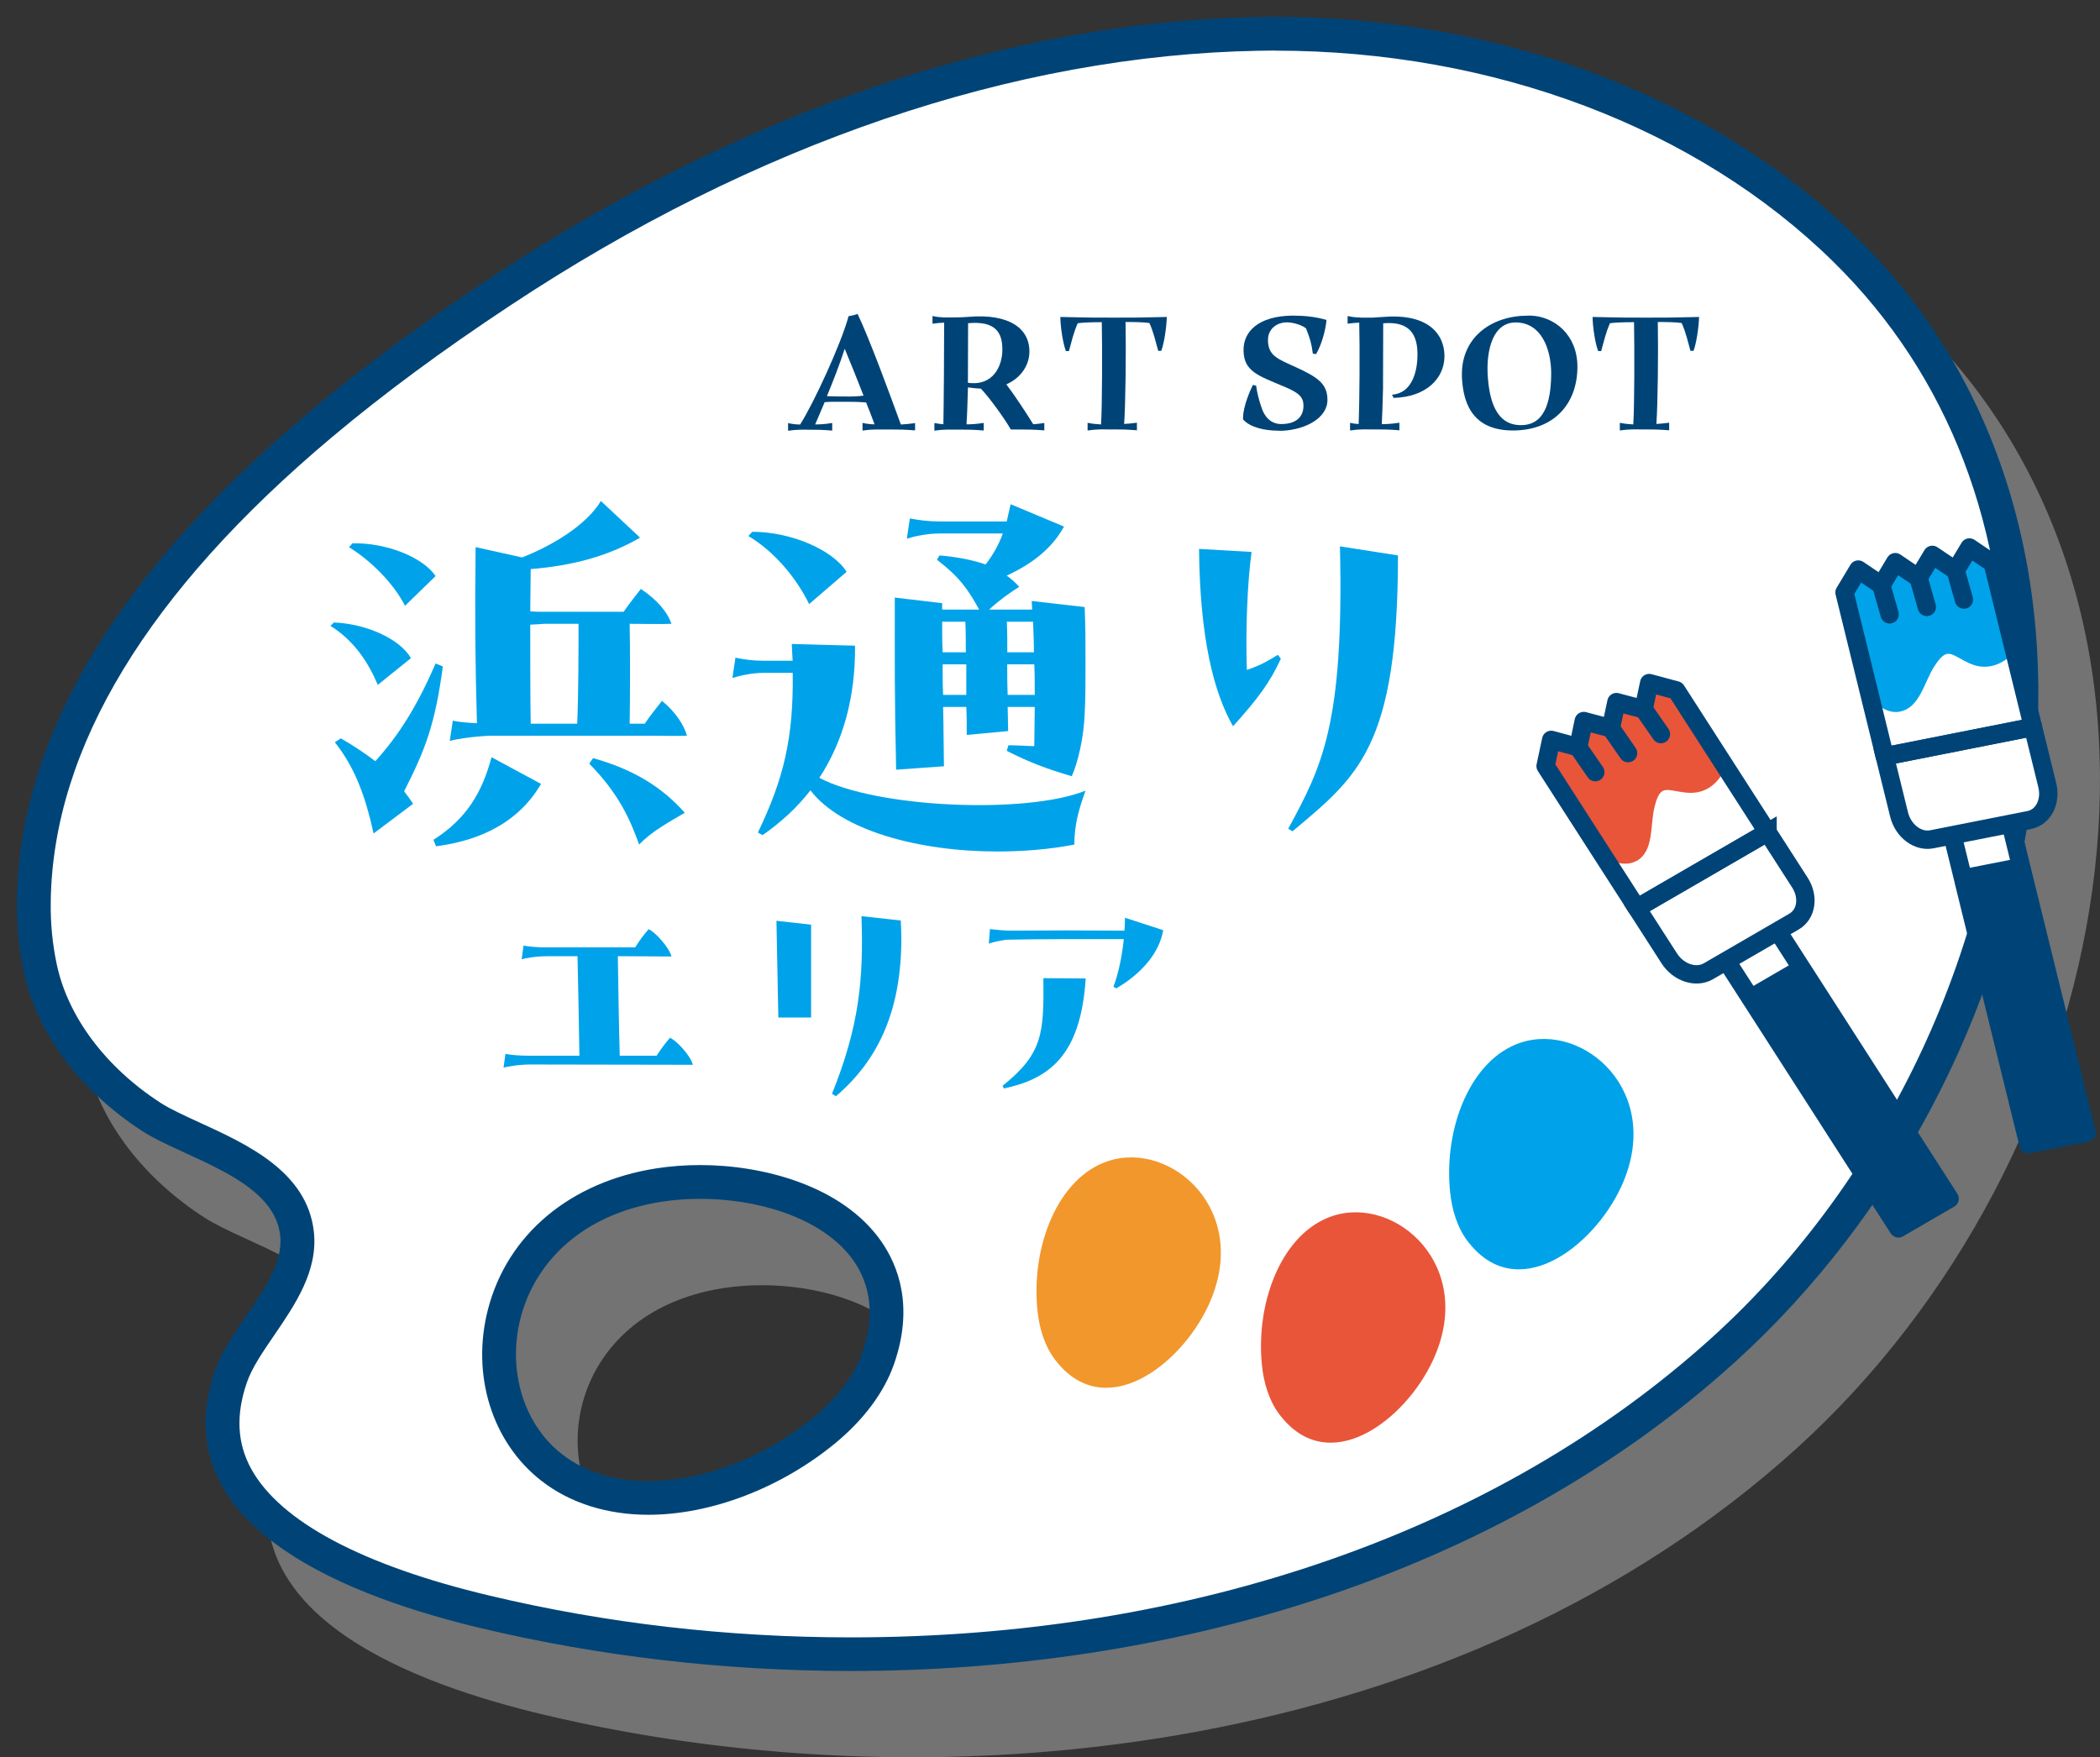
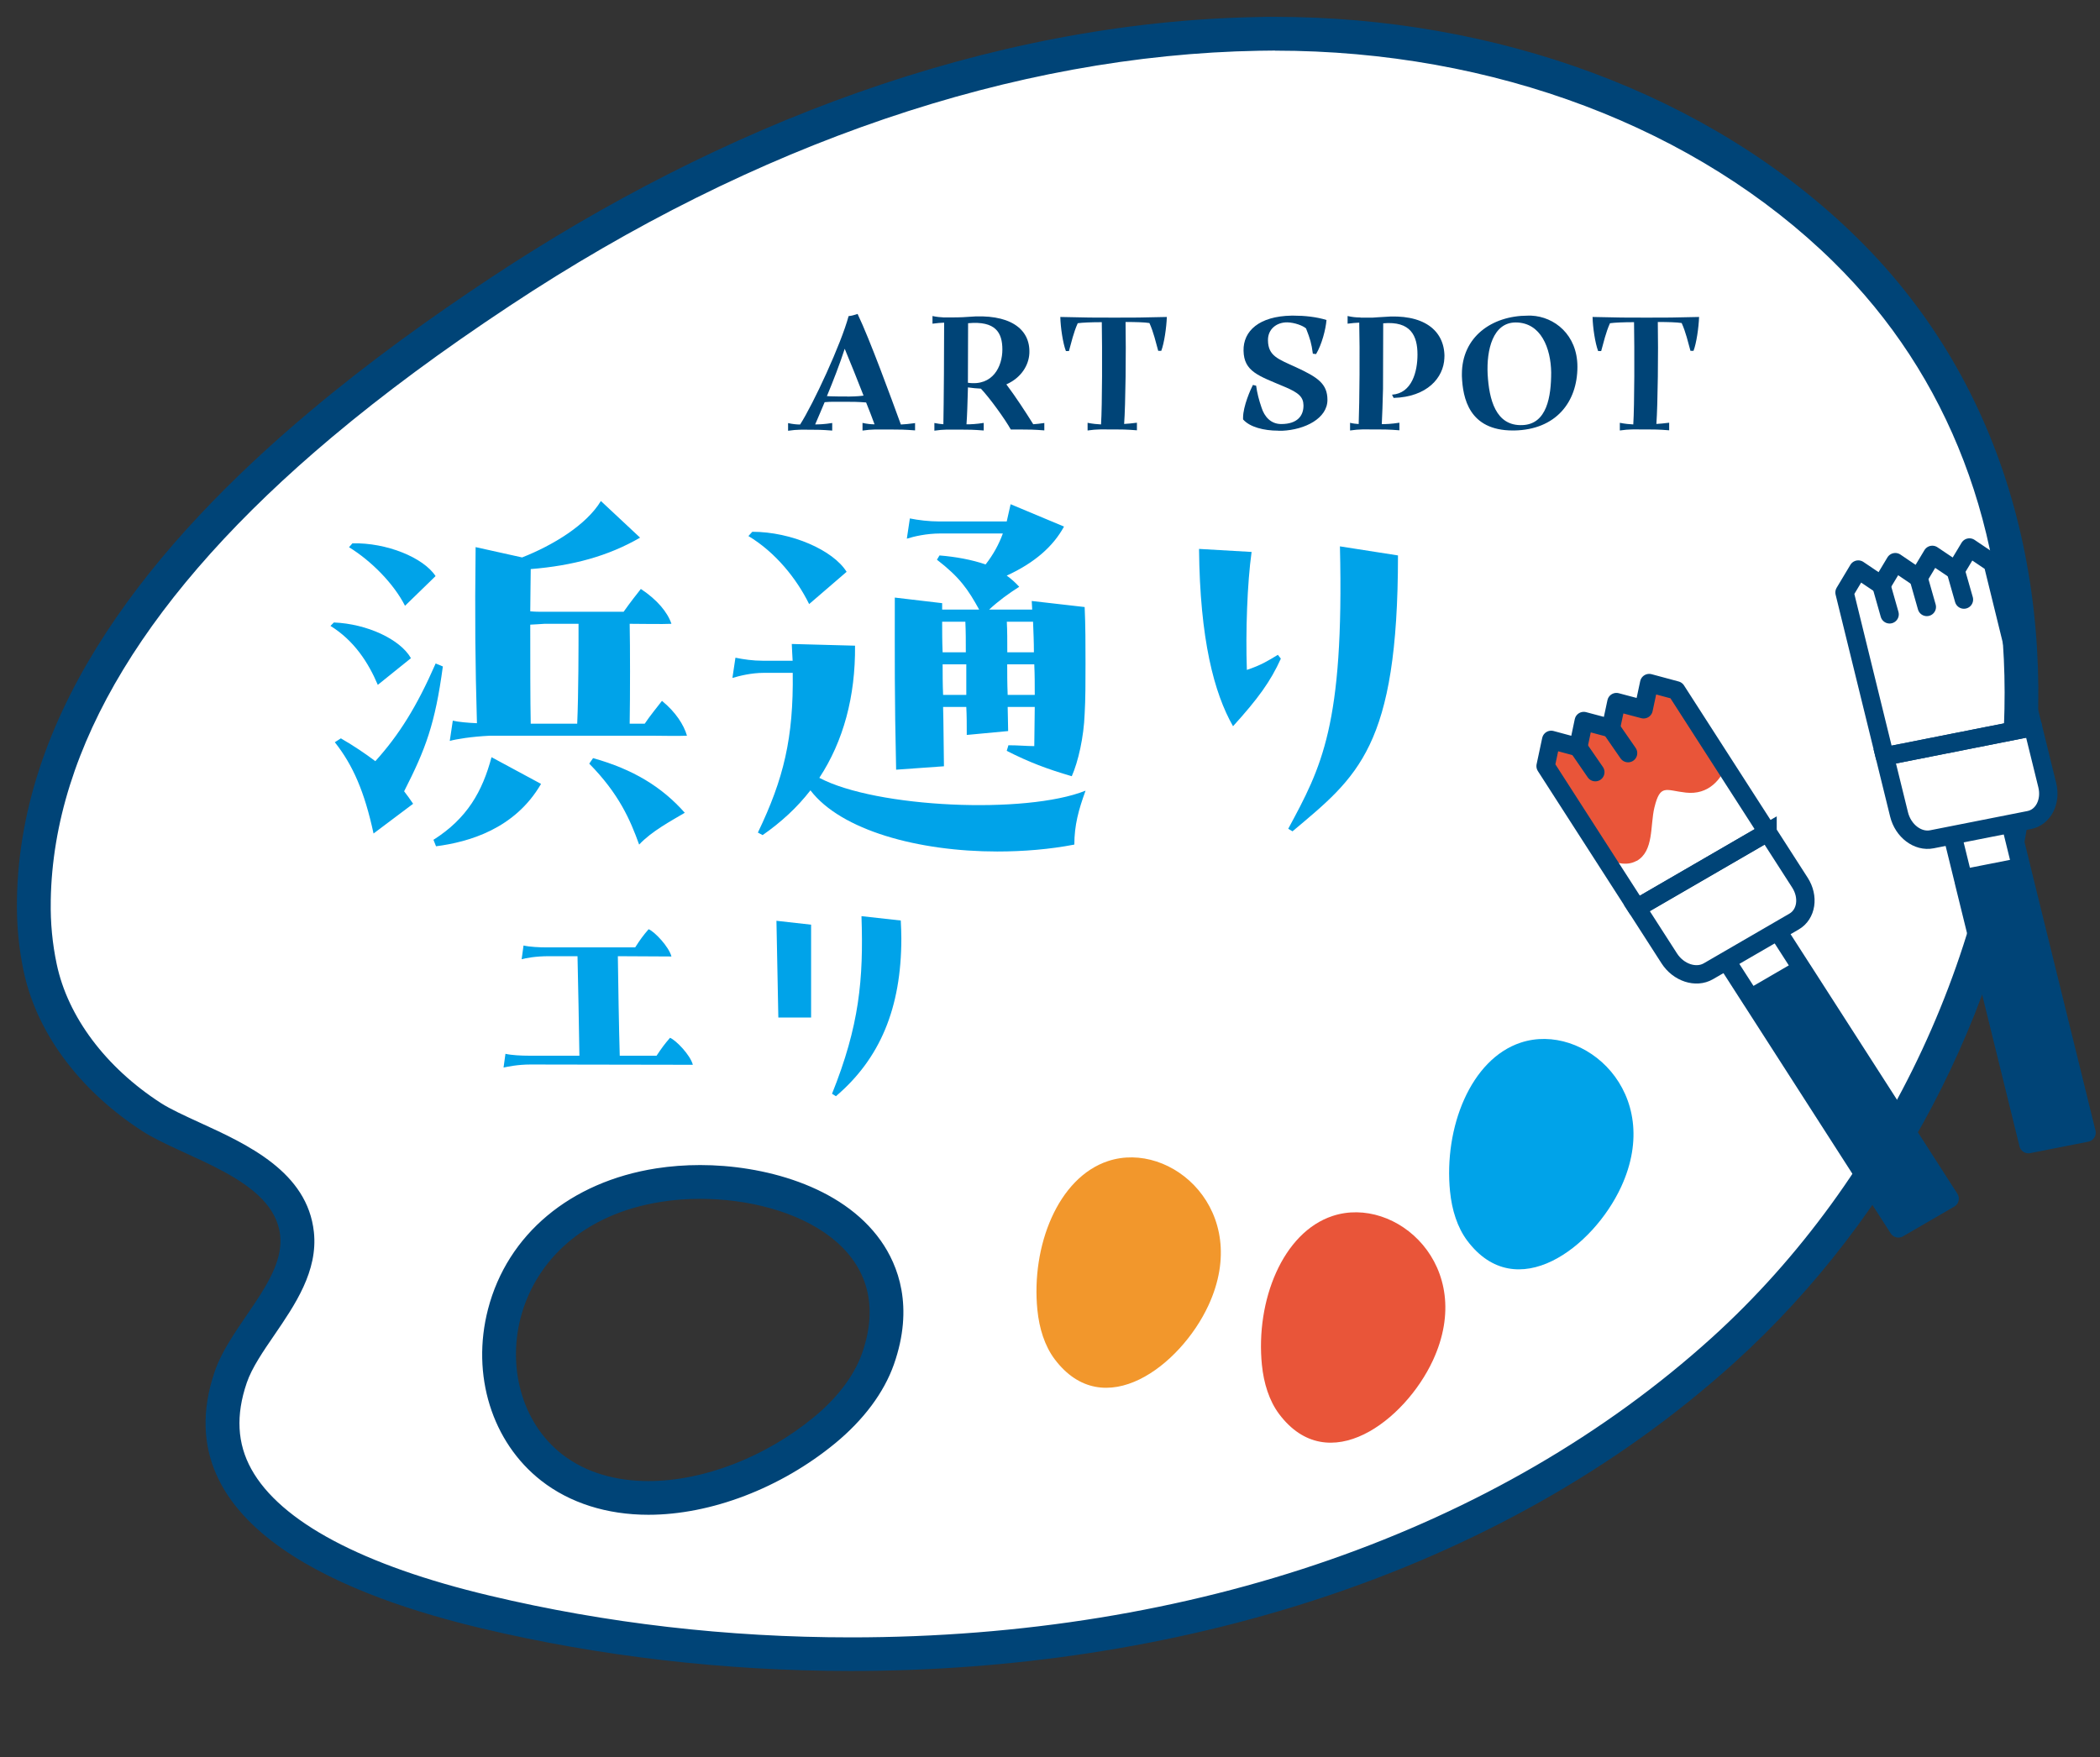
<svg xmlns="http://www.w3.org/2000/svg" viewBox="0 0 221.78 185.62">
  <rect x="0" y="0" width="221.78" height="185.62" fill="#333333" stroke="none" />
  <defs>
    <style>.f,.g{fill:none;}.f,.h,.i,.j,.k,.l,.m{stroke-width:0px;}.n{stroke-miterlimit:10;}.n,.o,.p,.g{stroke:#047;stroke-width:1.94px;}.n,.o,.i{fill:#fff;}.o,.p,.g{stroke-linecap:round;stroke-linejoin:round;}.p,.m{fill:#047;}.q{clip-path:url(#e);}.r{clip-path:url(#d);}.s{isolation:isolate;}.t{mix-blend-mode:multiply;opacity:.6;}.h{fill:#9e9e9f;}.j{fill:#f2972c;}.k{fill:#e95539;}.l{fill:#00a3e9;}</style>
    <clipPath id="d">
      <polygon class="f" points="163.23 80.92 163.82 78.15 166.68 78.92 167.26 76.16 170.12 76.92 170.71 74.16 173.58 74.92 174.17 72.15 177.03 72.92 186.67 87.91 172.87 95.91 163.23 80.92" />
    </clipPath>
    <clipPath id="e">
-       <polygon class="f" points="194.8 62.58 196.25 60.16 198.7 61.81 200.16 59.38 202.61 61.04 204.07 58.61 206.53 60.26 207.99 57.83 210.45 59.49 214.7 76.79 199.05 79.89 194.8 62.58" />
-     </clipPath>
+       </clipPath>
  </defs>
  <g class="s">
    <g id="b">
      <g id="c">
        <g class="t">
-           <path class="h" d="m202.65,34.24c-16-15.74-39.49-23.74-63.25-23.33-28.78.51-56.93,11.56-81.04,27.52-6.3,4.17-12.88,8.89-19.11,14.13-16.49,13.85-30.59,31.28-30.94,51.53,0,.05,0,.1,0,.15-.04,2.51.19,4.99.7,7.42,1.49,7.07,6.47,13,12.55,16.93,4.43,2.86,13.91,5.02,14.55,11.02.5,4.72-5.22,9.38-6.92,14.39-5.69,16.72,15.2,24.01,28.21,27.11,43.11,10.25,97,3.87,132.3-28.09,34.04-30.81,45.06-87.2,12.94-118.79Zm-105.11,117.83c-.89,2.52-2.79,4.85-5.1,6.75-8.12,6.68-19.83,9.17-26.58,3.9-8.56-6.68-6.26-24.04,10.51-26.66,10.7-1.67,25.62,3.41,21.18,16.01Z" />
          <path class="h" d="m159.65,134.98c.19,1.93.77,3.79,1.81,5.18,5.19,6.92,13.3.71,16.25-5.66,4.62-9.98-3.92-17.46-10.6-15.25-5.27,1.74-8.14,8.96-7.46,15.74" />
          <path class="h" d="m139.78,153.29c.19,1.93.77,3.79,1.81,5.18,5.19,6.92,13.3.71,16.25-5.66,4.62-9.98-3.92-17.46-10.6-15.25-5.27,1.74-8.14,8.96-7.46,15.74" />
          <path class="h" d="m116.07,147.49c.19,1.93.77,3.79,1.81,5.18,5.19,6.92,13.3.71,16.25-5.66,4.62-9.98-3.92-17.46-10.6-15.25-5.27,1.74-8.14,8.96-7.46,15.74" />
        </g>
        <path class="i" d="m89.85,174.72c-13.15,0-26.12-1.5-38.56-4.45-13.9-3.3-23-8.23-26.32-14.25-1.75-3.17-1.95-6.62-.61-10.55.61-1.8,1.9-3.68,3.15-5.5,2.08-3.04,4.23-6.19,3.86-9.65-.57-5.35-6.38-8-11.04-10.14-1.65-.75-3.2-1.47-4.32-2.19-6.22-4.02-10.51-9.78-11.78-15.8-.48-2.3-.71-4.66-.67-7.02v-.17c.29-16.65,10.49-33.54,30.31-50.19,5.55-4.66,11.75-9.24,18.95-14.01C79.04,13.45,106.74,4.04,132.92,3.58c.58-.01,1.16-.02,1.74-.02,23.52,0,45.48,8.32,60.23,22.83,12.56,12.35,18.99,29.13,18.58,48.51-.51,24.64-12.57,50.58-31.48,67.69-22.89,20.72-55.62,32.13-92.14,32.13,0,0,0,0,0,0Zm-15.92-49.87c-1.5,0-2.96.11-4.37.33-8.35,1.3-14.45,6.37-16.32,13.55-1.62,6.25.34,12.64,4.99,16.27,2.7,2.11,6.24,3.22,10.23,3.22,6.2,0,13.14-2.67,18.58-7.15,2.76-2.27,4.71-4.87,5.65-7.53,1.51-4.29,1.11-8.25-1.16-11.45-3.78-5.34-11.57-7.24-17.61-7.24Z" />
        <path class="m" d="m134.66,5.35c23.06,0,44.56,8.13,58.98,22.32,12.2,12,18.44,28.32,18.05,47.21-.5,24.17-12.34,49.61-30.89,66.4-22.56,20.42-54.86,31.67-90.95,31.67-13.01,0-25.84-1.48-38.14-4.41-13.4-3.18-22.1-7.81-25.17-13.37-1.49-2.7-1.65-5.69-.48-9.11.53-1.57,1.75-3.35,2.93-5.07,2.16-3.16,4.6-6.73,4.16-10.85-.68-6.35-7-9.25-12.07-11.57-1.59-.73-3.08-1.41-4.09-2.06-5.82-3.76-9.83-9.11-11-14.67-.46-2.17-.67-4.39-.63-6.61v-.08s0-.08,0-.08c.28-16.12,10.26-32.56,29.67-48.87,5.5-4.62,11.64-9.16,18.79-13.89C79.74,15.13,107.11,5.82,132.95,5.36c.57-.01,1.14-.02,1.71-.02m-66.18,154.66c6.6,0,13.97-2.82,19.72-7.55,3.01-2.48,5.15-5.35,6.2-8.32,2.16-6.14.44-10.5-1.38-13.08-4.17-5.89-12.58-7.99-19.07-7.99-1.59,0-3.15.12-4.64.35-9.08,1.42-15.72,6.97-17.77,14.87-1.8,6.94.41,14.05,5.62,18.12,3.01,2.35,6.93,3.6,11.33,3.6M134.66,1.78c-.59,0-1.18,0-1.77.02-28.78.51-56.93,11.56-81.04,27.52-6.3,4.17-12.88,8.89-19.11,14.13C16.25,57.3,2.14,74.73,1.79,94.98c0,.05,0,.1,0,.15-.04,2.51.19,4.99.7,7.42,1.49,7.07,6.47,13,12.55,16.93,4.43,2.86,13.91,5.02,14.55,11.02.5,4.72-5.22,9.38-6.92,14.39-5.69,16.72,15.2,24.01,28.21,27.11,12.34,2.93,25.55,4.5,38.97,4.5,33.46,0,68.13-9.78,93.34-32.59,34.04-30.81,45.06-87.2,12.94-118.79-15.6-15.34-38.33-23.34-61.48-23.34h0Zm-66.18,154.66c-3.44,0-6.63-.89-9.13-2.84-8.56-6.68-6.26-24.04,10.51-26.66,1.31-.21,2.69-.31,4.09-.31,9.98,0,20.98,5.27,17.09,16.32-.89,2.52-2.79,4.85-5.1,6.75-5.1,4.2-11.63,6.74-17.45,6.74h0Z" />
        <path class="l" d="m153.14,125.86c.19,1.93.77,3.79,1.81,5.18,5.19,6.92,13.3.71,16.25-5.66,4.62-9.98-3.92-17.46-10.6-15.25-5.27,1.74-8.14,8.96-7.46,15.74" />
        <path class="k" d="m133.27,144.17c.19,1.93.77,3.79,1.81,5.18,5.19,6.92,13.3.71,16.25-5.66,4.62-9.98-3.92-17.46-10.6-15.25-5.27,1.74-8.14,8.96-7.46,15.74" />
        <path class="j" d="m109.56,138.37c.19,1.93.77,3.79,1.81,5.18,5.19,6.92,13.3.71,16.25-5.66,4.62-9.98-3.92-17.46-10.6-15.25-5.27,1.74-8.14,8.96-7.46,15.74" />
        <polygon class="i" points="163.23 80.92 163.82 78.15 166.68 78.92 167.26 76.16 170.12 76.92 170.71 74.16 173.58 74.92 174.17 72.15 177.03 72.92 186.67 87.91 172.87 95.91 163.23 80.92" />
        <g class="r">
          <path class="k" d="m172.83,90.93c-1.78.99-4.31-.63-5.9-2.46-1.49-1.72-2.69-3.73-3.27-5.86-.26-.96-.4-1.95-.26-2.87.21-1.44,1.07-2.57,1.99-3.56,3.26-3.51,13.39-12.62,17.08-2.64,1.42,3.85.29,10.7-4.42,10.18-2.12-.23-2.71-.97-3.33,1.58-.46,1.9-.04,4.61-1.88,5.64Z" />
        </g>
        <polygon class="o" points="184.87 105.44 190.28 102.3 186.27 96.06 180.86 99.2 184.87 105.44" />
        <polygon class="p" points="200.49 129.75 205.9 126.61 190.45 102.56 185.04 105.7 200.49 129.75" />
        <path class="n" d="m186.67,87.91l-13.8,8,3.42,5.32c.97,1.51,2.82,2.12,4.13,1.36l9.05-5.25c1.31-.76,1.59-2.6.62-4.11l-3.42-5.32Z" />
        <polygon class="g" points="163.23 80.92 163.82 78.15 166.68 78.92 167.26 76.16 170.12 76.92 170.71 74.16 173.58 74.92 174.17 72.15 177.03 72.92 186.67 87.91 172.87 95.91 163.23 80.92" />
-         <line class="g" x1="173.76" y1="75.17" x2="175.41" y2="77.54" />
        <line class="g" x1="170.3" y1="77.18" x2="171.94" y2="79.55" />
        <line class="g" x1="166.84" y1="79.18" x2="168.48" y2="81.56" />
-         <polygon class="i" points="194.8 62.58 196.25 60.16 198.7 61.81 200.16 59.38 202.61 61.04 204.07 58.61 206.53 60.26 207.99 57.83 210.45 59.49 214.7 76.79 199.05 79.89 194.8 62.58" />
        <g class="q">
          <path class="l" d="m200.63,75.17c-2.01.36-3.87-1.99-4.78-4.24-.85-2.11-1.33-4.4-1.19-6.6.06-1,.25-1.98.68-2.8.67-1.29,1.85-2.09,3.04-2.73,4.23-2.26,16.76-7.59,17.01,3.03.1,4.1-3.19,10.22-7.48,8.2-1.93-.91-2.25-1.8-3.66.41-1.05,1.65-1.53,4.35-3.61,4.72Z" />
        </g>
        <polygon class="o" points="207.32 92.79 213.46 91.58 211.69 84.38 205.55 85.59 207.32 92.79" />
        <polygon class="p" points="214.22 120.85 220.36 119.64 213.53 91.88 207.39 93.1 214.22 120.85" />
        <path class="n" d="m214.7,76.79l-15.65,3.1,1.51,6.14c.43,1.74,1.98,2.92,3.47,2.62l10.27-2.03c1.49-.29,2.34-1.95,1.91-3.69l-1.51-6.14Z" />
        <polygon class="g" points="194.8 62.58 196.25 60.16 198.7 61.81 200.16 59.38 202.61 61.04 204.07 58.61 206.53 60.26 207.99 57.83 210.45 59.49 214.7 76.79 199.05 79.89 194.8 62.58" />
        <line class="g" x1="206.62" y1="60.56" x2="207.41" y2="63.33" />
        <line class="g" x1="202.7" y1="61.33" x2="203.49" y2="64.11" />
        <line class="g" x1="198.77" y1="62.11" x2="199.56" y2="64.89" />
        <path class="l" d="m39.9,72.34c-1-2.36-2.5-4.68-5-6.23l.36-.36c3.5.14,7,1.77,8.14,3.77l-3.5,2.82Zm6.87-1.95c-.82,6.09-1.82,8.73-4.09,13.19.32.41.64.86.95,1.32l-4.18,3.14c-.95-4.41-2.18-7.23-4.09-9.64l.64-.41c1.41.82,2.55,1.59,3.64,2.41,2.5-2.77,4.36-5.73,6.37-10.32l.77.32Zm-4-6.41c-1.18-2.32-3.55-4.73-5.91-6.18l.36-.41c3.59-.09,7.5,1.5,8.78,3.46l-3.23,3.14Zm3,24.73c3.59-2.27,5.18-5.14,6.14-8.73l5.23,2.82c-2.77,4.77-7.64,6.14-11.09,6.59l-.27-.68Zm6-11c-1.96.09-3.59.36-4.27.55l.32-2.14c.59.14,1.59.23,2.55.27-.18-6.37-.23-11.1-.14-18.6l4.91,1.09c3.23-1.27,6.78-3.41,8.32-5.96l4.14,3.87c-3.37,1.95-7.09,2.96-11.55,3.32,0,1.27-.05,2.82-.05,4.46.5.05.95.05,1.36.05h8.5c.64-.91,1.45-1.95,1.82-2.41,1.73,1.14,2.82,2.46,3.23,3.68-.91.05-3.37,0-4.41,0,.05,2.5.05,7.5,0,10.55h1.59c.54-.82,1.41-1.87,1.82-2.41,1.45,1.18,2.32,2.55,2.64,3.68-.91.05-2.77,0-3.77,0h-17Zm5.73-11.82c-.5.05-1,.05-1.5.09,0,3.87,0,8.05.05,10.46h4.91c.14-3.27.14-8.09.14-10.55h-3.59Zm5.14,14.19c4.23,1.18,7.28,3.05,9.68,5.77-1.45.86-3.5,1.95-4.82,3.36-.95-2.64-2.14-5.37-5.27-8.55l.41-.59Z" />
        <path class="l" d="m114.64,83.53c-.73,2-1.18,3.64-1.18,5.68-2.59.5-5.36.73-8.14.73-8.32,0-16.5-2.23-19.73-6.46-1.41,1.82-3.09,3.36-5.05,4.73l-.5-.27c2.73-5.68,3.77-10,3.68-16.87h-3.05c-1.32,0-2.59.32-3.32.54l.32-2.14c.86.18,1.86.32,2.86.32h3.18c-.05-.59-.05-1.18-.09-1.77l6.68.18c.05,5.37-1.23,10.09-3.77,13.96,6,3.18,21.82,3.87,28.1,1.36Zm-29.19-19.73c-1.32-2.68-3.55-5.46-6.41-7.18l.41-.45c4.14,0,8.55,1.95,9.96,4.23l-3.96,3.41Zm9.19,17.51c-.18-7.87-.14-11.78-.14-18.19l5,.59v.68h3.91c-1.18-2.14-2.05-3.41-4.46-5.27l.27-.45c1.73.14,3.41.45,4.87.95.82-1.05,1.41-2.14,1.82-3.27h-6.59c-1.5,0-2.82.32-3.55.55l.32-2.14c.86.18,2.05.32,3.09.32h7.14l.41-1.82,5.64,2.36c-1.14,2.09-3.09,3.82-6.05,5.18.45.32.91.73,1.32,1.18-1.14.73-2.14,1.45-3.18,2.41h4.55c0-.32-.05-.59-.05-.91l5.59.64c.09,1.95.09,4,.09,5.96s0,3.77-.09,5.32c-.09,2.46-.68,5.05-1.36,6.59-2.64-.77-4.55-1.5-6.87-2.68l.18-.59c1.05,0,1.96.09,2.73.09,0-1.32.05-2.68.05-4.14h-2.86c0,.77.05,1.64.05,2.55l-4.37.41c0-1.05,0-2.05-.05-2.96h-2.45c.05,1.77.05,3.82.09,6.27l-5.05.36Zm4.86-15.64c0,1.05,0,2.09.05,3.23h2.45c0-1.18,0-2.23-.05-3.23h-2.46Zm2.55,7.73v-3.23h-2.5c0,1,0,2.05.05,3.23h2.45Zm7.14-4.5c0-1.09-.05-2.18-.09-3.23h-2.77c.05.96.05,2,.05,3.23h2.82Zm-2.82,1.27c0,.96,0,2,.05,3.23h2.86c0-1.09,0-2.14-.05-3.23h-2.86Z" />
        <path class="l" d="m134.95,69.16l.32.41c-1.09,2.41-2.41,4.23-5.05,7.14-2-3.5-3.5-9.18-3.59-18.73l5.55.32c-.46,3.32-.64,8.41-.5,12.46,1.5-.5,2.23-.96,3.27-1.59Zm12.69-10.5c0,20.28-4.27,23.37-11.14,29.15l-.45-.27c3.5-6.5,5.91-10.87,5.46-29.83l6.14.96Z" />
        <path class="l" d="m73.19,112.47l-17.16-.03c-1.36,0-2.41.23-2.85.32l.2-1.45c.64.15,1.68.2,2.47.2h5.34c-.03-2.64-.15-8.19-.2-10.51h-3.05c-1.37,0-2.41.2-2.85.32l.2-1.45c.64.15,1.68.2,2.47.2h9.32c.58-.9.84-1.25,1.42-1.92.64.26,2.15,1.86,2.41,2.88l-5.66-.03c.03,2.58.12,7.73.2,10.51h3.89c.58-.87.84-1.22,1.42-1.89.64.26,2.15,1.83,2.41,2.85Z" />
        <path class="l" d="m85.66,107.48h-3.46l-.2-10.22,3.66.41v9.82Zm2.21,8.05c2.88-7.17,3.34-12.08,3.11-18.76l4.15.46c.03.64.06,1.28.06,1.89,0,7.38-2.27,12.72-6.91,16.67l-.41-.26Z" />
-         <path class="l" d="m122.85,98.24c-.41,2.44-2.35,4.65-4.97,6.16l-.29-.18c.52-1.34.9-3.19,1.1-5.02-3.8,0-8.33-.03-12.4.06-.73.09-1.54.29-1.86.41l.12-1.54c.41.06,1.71.2,2.47.17,3.34-.03,7.58-.03,11.73,0,.03-.46.06-.93.06-1.36l4.04,1.31Zm-16.96,16.44c4.27-3.4,4.36-5.61,4.3-11.36l4.47.03c-.52,8.19-3.89,10.6-8.63,11.62l-.15-.29Z" />
        <path class="m" d="m96.64,44.66v.8c-1.12-.09-1.69-.09-2.29-.09h-1.06c-.53,0-1.23-.04-2.2.11v-.81c.49.11.91.15,1.27.15-.25-.68-.55-1.48-.89-2.31-.91-.07-1.42-.07-1.97-.07h-.8c-.42,0-.95-.02-1.61.04-.36.85-.7,1.67-1,2.35.46,0,.99-.02,1.8-.15v.8c-1.12-.09-1.69-.09-2.29-.09h-.17c-.53,0-1.23-.04-2.2.11v-.81c.49.11.91.15,1.27.15,1.4-2.18,4.34-8.53,5.12-11.45.4-.04.55-.11.95-.23,1.31,2.73,3.58,8.97,4.57,11.68.4-.02.87-.06,1.52-.15Zm-7.15-2.77c.45-.02.95,0,1.71-.1-.66-1.71-1.4-3.52-1.99-4.95-.53,1.63-1.21,3.39-1.88,5,.55.04.99.02,1.37.04h.8Z" />
        <path class="m" d="m110.29,44.66v.8c-1.12-.09-1.69-.09-2.27-.09h-1.27c-.57-1.04-2.24-3.36-3.16-4.32-.44-.02-.89-.06-1.37-.13v.15c-.04,1.42-.08,2.86-.15,3.75.45,0,1-.02,1.82-.15v.8c-1.12-.09-1.69-.09-2.29-.09h-.72c-.53,0-1.23-.04-2.2.11v-.81c.34.07.66.11.95.13.04-1.82.09-8.72.08-10.73-.36.02-.76.04-1.23.11v-.81c.45.1.85.13,1.21.15,1.14,0,1.8,0,2.54-.06,4.36-.38,6.6,1.23,6.48,3.85-.06,1.25-.85,2.58-2.43,3.28.93,1.23,2.01,2.88,2.84,4.21.32-.02.7-.06,1.17-.13Zm-8.07-4.23c2.65.38,3.64-1.74,3.64-3.51s-.7-3.05-3.62-2.78l-.02,6.29Z" />
        <path class="m" d="m123.23,33.46c-.04,1.14-.28,2.8-.59,3.6h-.32c-.25-.89-.49-1.97-.93-2.94-.51-.08-1.42-.11-2.52-.11.06,3.13,0,8.72-.15,10.77.36-.02.8-.06,1.35-.13v.8c-1.12-.09-1.69-.09-2.29-.09h-.72c-.53,0-1.23-.04-2.2.11v-.81c.55.11,1.02.15,1.42.17.13-2.01.13-7.96.08-10.8-1.08,0-2.05.04-2.54.11-.44.97-.68,2.05-.93,2.94h-.32c-.32-.83-.57-2.52-.59-3.6,2.79.07,3.56.07,5.72.07s2.75,0,5.53-.07Z" />
        <path class="m" d="m134.99,45.49c-1.52,0-3.01-.38-3.71-1.19v-.19c0-1.19.8-3,1.04-3.45l.34.08c.11.81.3,1.52.57,2.31.3.95.97,1.74,2.08,1.74,1.74,0,2.37-.91,2.35-1.99-.02-.85-.47-1.31-2.01-1.95-2.73-1.16-4.28-1.59-4.32-3.81-.04-2.08,1.65-3.64,5.06-3.7h.23c1.16,0,2.41.13,3.47.46-.08.99-.49,2.58-1.1,3.6l-.34-.04c-.15-1.12-.28-1.54-.72-2.67-.34-.3-1.21-.62-1.97-.64-1.12-.02-2.07.7-2.05,1.9.02,1.65,1.06,1.97,2.96,2.84,2.29,1.06,3.32,1.74,3.32,3.45,0,1.93-2.33,3.15-4.79,3.26h-.4Z" />
        <path class="m" d="m152.54,37.65v.17c-.08,2.08-1.82,4.11-5.36,4.21l-.17-.34c2.12-.15,2.69-2.46,2.69-4.24,0-1.97-.7-3.56-3.62-3.3l-.02,6.92c-.04,1.46-.08,2.86-.13,3.73.47,0,1.02-.02,1.86-.15v.8c-1.12-.09-1.69-.09-2.29-.09h-.72c-.53,0-1.23-.04-2.2.11v-.81c.32.08.62.11.91.13.09-2.27.13-8,.06-10.58v-.13c-.36.02-.76.04-1.23.11v-.81c.47.11.89.15,1.25.15.06,0,.09,0,.15.02h1.25c.4-.02.74-.06,1.1-.07,4.26-.38,6.48,1.4,6.48,4.19Z" />
        <path class="m" d="m159.92,45.47h-.15c-4.63,0-5.29-3.43-5.38-5.74v-.21c0-3.91,3.13-6.18,6.97-6.18h.36c2.43.11,4.87,2.01,4.87,5.4,0,3.75-2.29,6.65-6.67,6.73Zm-2.81-5.93c.15,2.6.82,5.5,3.7,5.36,2.56-.11,3.01-3.01,3.01-5.57-.04-2.52-1.06-5.27-3.75-5.27-2.41,0-3.09,2.9-2.96,5.48Z" />
        <path class="m" d="m179.44,33.46c-.04,1.14-.28,2.8-.59,3.6h-.32c-.25-.89-.49-1.97-.93-2.94-.51-.08-1.42-.11-2.52-.11.06,3.13,0,8.72-.15,10.77.36-.02.8-.06,1.35-.13v.8c-1.12-.09-1.69-.09-2.29-.09h-.72c-.53,0-1.23-.04-2.2.11v-.81c.55.11,1.02.15,1.42.17.13-2.01.13-7.96.08-10.8-1.08,0-2.05.04-2.54.11-.44.97-.68,2.05-.93,2.94h-.32c-.32-.83-.57-2.52-.59-3.6,2.79.07,3.56.07,5.72.07s2.75,0,5.53-.07Z" />
      </g>
    </g>
  </g>
</svg>